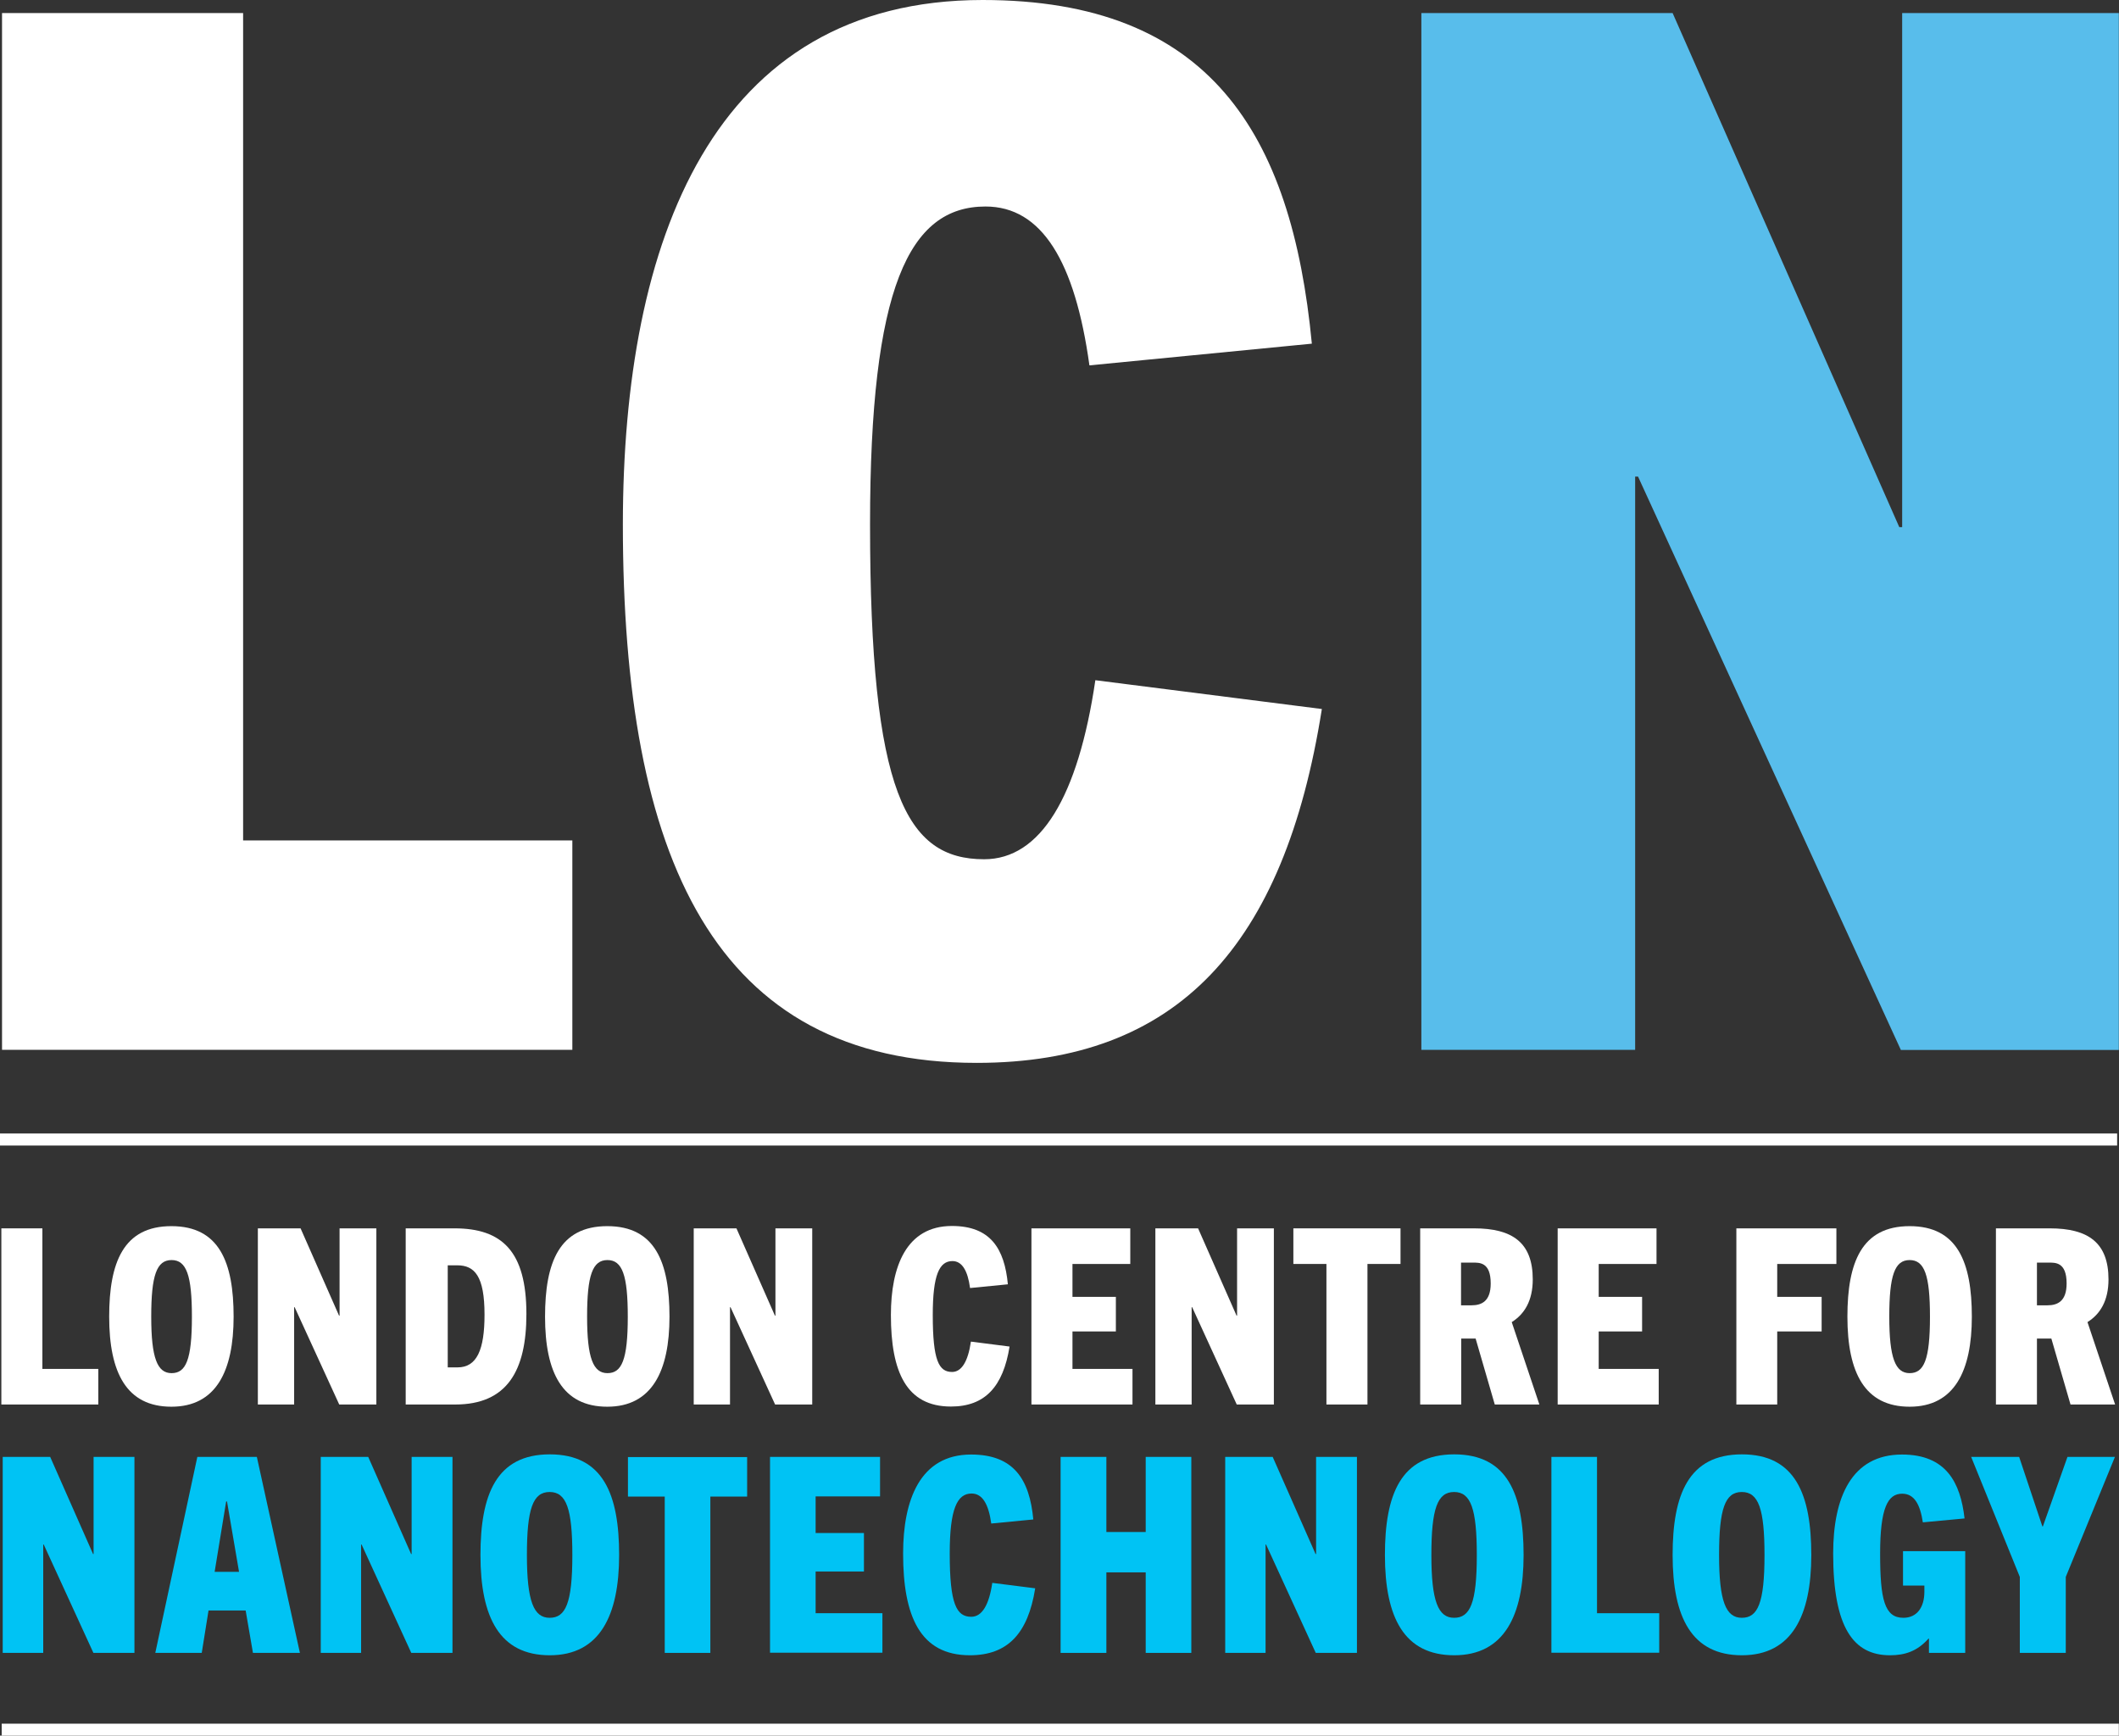
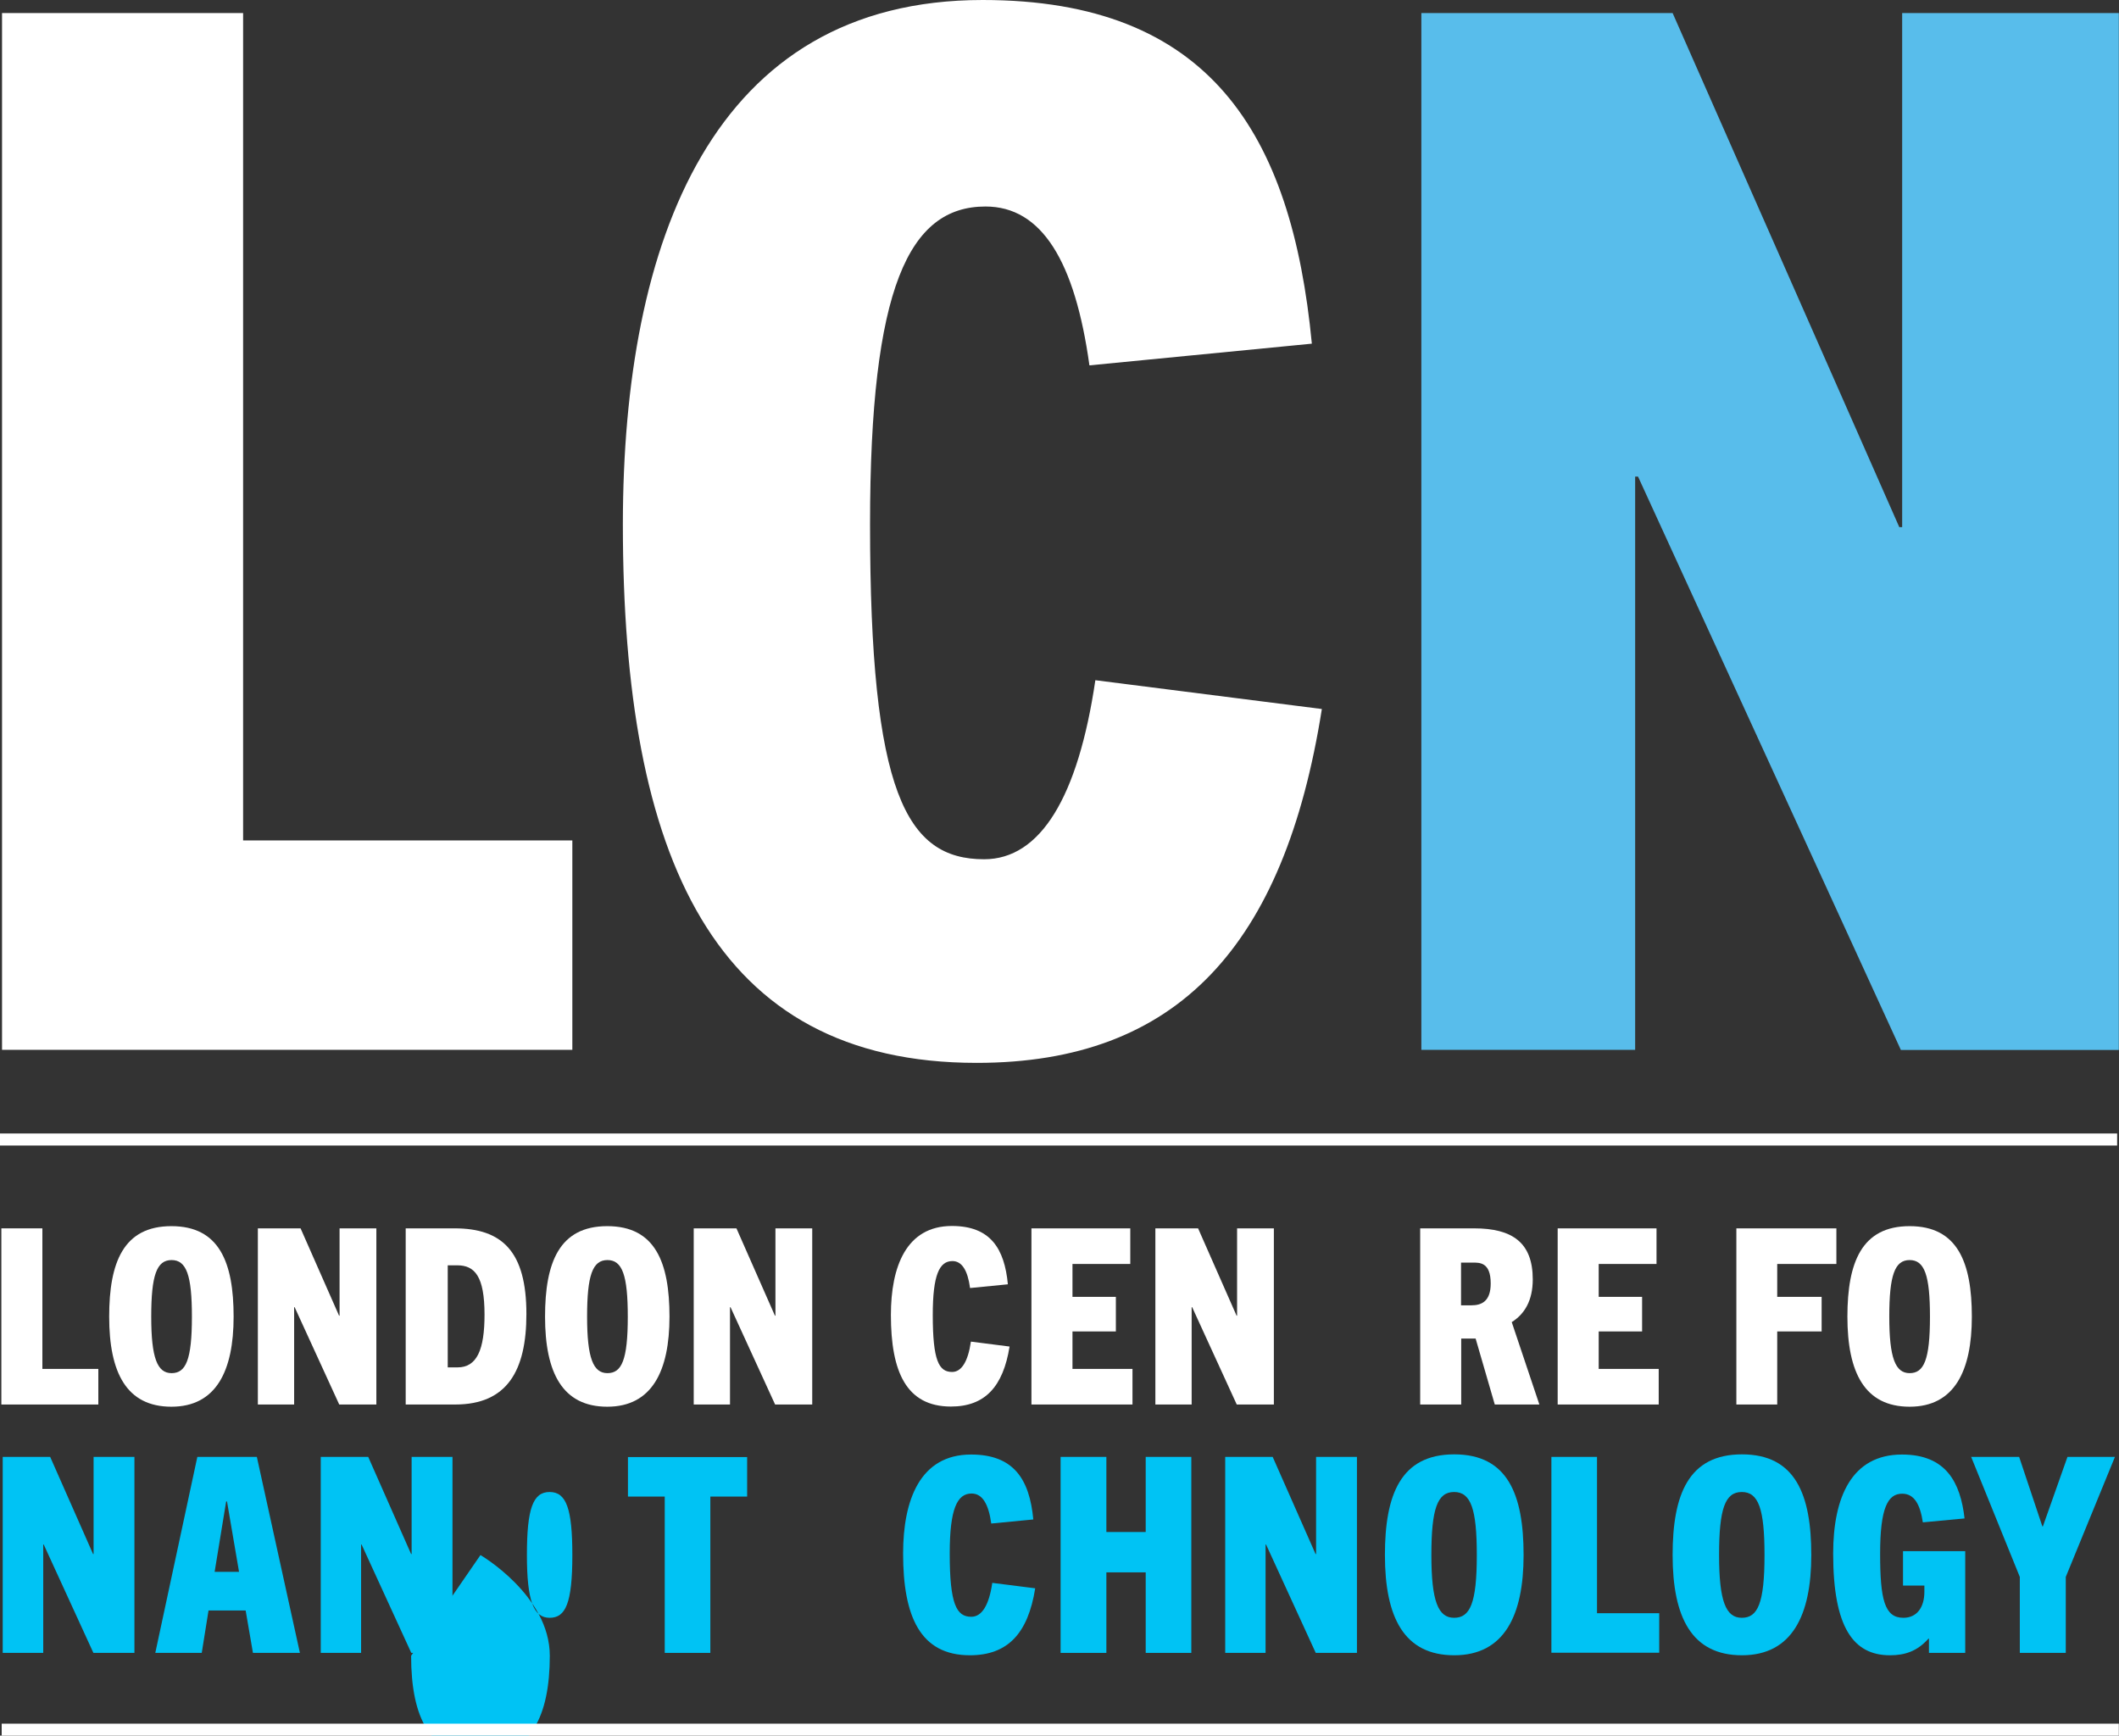
<svg xmlns="http://www.w3.org/2000/svg" id="Layer_2" viewBox="0 0 124.99 102.37">
  <rect x="0" y="0" width="124.99" height="102.37" fill="#333333" stroke="none" />
  <defs>
    <style>.cls-1{fill:#fff;}.cls-2{fill:#00c3f4;}.cls-3{fill:none;stroke:#fff;stroke-miterlimit:10;stroke-width:.71px;}.cls-4{fill:#58bdeb;}</style>
  </defs>
  <g id="layer">
    <path class="cls-1" d="M.12,61.92V.77h14.22v48.8h19.42v12.35H.12Z" />
    <path class="cls-1" d="M77.97,41.82c-2.21,13.97-8.52,20.87-20.36,20.87-15.5,0-20.87-12.09-20.87-31.77C36.75,14.22,42.03,0,57.96,0c13.37,0,18.23,7.84,19.42,20.27l-13.12,1.28c-.85-6.13-2.81-9.37-6.13-9.37-4.51,0-6.81,4.77-6.81,18.74,0,15.84,2.13,19.76,6.73,19.76,3.32,0,5.54-3.66,6.56-10.56l13.37,1.7Z" />
    <path class="cls-4" d="M112.12,61.92l-15.5-33.81h-.17v33.81h-12.61V.77h14.82l13.37,30.32h.17V.77h12.78v61.16h-12.86Z" />
    <path class="cls-1" d="M.08,82.84v-10.39h2.42v8.29h3.3v2.1H.08Z" />
    <path class="cls-1" d="M6.44,77.66c0-3.2.84-5.34,3.67-5.34s3.67,2.14,3.67,5.34-1.03,5.31-3.67,5.31-3.67-2-3.67-5.31ZM11.32,77.66c0-2.44-.32-3.34-1.2-3.34s-1.2.9-1.2,3.34.36,3.33,1.2,3.33,1.2-.77,1.2-3.33Z" />
    <path class="cls-1" d="M20.01,82.84l-2.63-5.74h-.03v5.74h-2.14v-10.39h2.52l2.27,5.15h.03v-5.15h2.17v10.39h-2.18Z" />
    <path class="cls-1" d="M23.93,82.84v-10.39h2.88c2.81,0,4.24,1.36,4.24,5.05,0,3.34-1.13,5.34-4.2,5.34h-2.92ZM26.99,80.65c1.14,0,1.59-1.04,1.59-3.11,0-2.27-.58-2.91-1.61-2.91h-.56v6.02h.58Z" />
    <path class="cls-1" d="M32.15,77.66c0-3.2.84-5.34,3.67-5.34s3.67,2.14,3.67,5.34-1.03,5.31-3.67,5.31-3.67-2-3.67-5.31ZM37.03,77.66c0-2.44-.32-3.34-1.2-3.34s-1.2.9-1.2,3.34.36,3.33,1.2,3.33,1.2-.77,1.2-3.33Z" />
    <path class="cls-1" d="M45.72,82.84l-2.63-5.74h-.03v5.74h-2.14v-10.39h2.52l2.27,5.15h.03v-5.15h2.17v10.39h-2.18Z" />
    <path class="cls-1" d="M59.55,79.42c-.38,2.37-1.45,3.54-3.46,3.54-2.63,0-3.54-2.05-3.54-5.4,0-2.84.9-5.25,3.6-5.25,2.27,0,3.1,1.33,3.3,3.44l-2.23.22c-.14-1.04-.48-1.59-1.04-1.59-.77,0-1.16.81-1.16,3.18,0,2.69.36,3.36,1.14,3.36.56,0,.94-.62,1.11-1.79l2.27.29Z" />
    <path class="cls-1" d="M60.84,82.84v-10.39h5.83v2.1h-3.41v1.94h2.56v2.04h-2.56v2.21h3.54v2.1h-5.96Z" />
    <path class="cls-1" d="M72.95,82.84l-2.63-5.74h-.03v5.74h-2.14v-10.39h2.52l2.27,5.15h.03v-5.15h2.17v10.39h-2.18Z" />
-     <path class="cls-1" d="M78.24,82.84v-8.29h-1.95v-2.1h6.32v2.1h-1.95v8.29h-2.42Z" />
    <path class="cls-1" d="M88.17,82.84l-1.13-3.89h-.85v3.89h-2.42v-10.39h3.18c2.27,0,3.46.85,3.46,3.01,0,1.26-.49,2.05-1.24,2.52l1.63,4.86h-2.63ZM86.79,76.99c.62,0,1.14-.25,1.14-1.29,0-1.27-.67-1.23-1.08-1.23h-.67v2.52h.61Z" />
    <path class="cls-1" d="M91.88,82.84v-10.39h5.83v2.1h-3.41v1.94h2.56v2.04h-2.56v2.21h3.54v2.1h-5.96Z" />
    <path class="cls-1" d="M102.42,82.84v-10.39h5.9v2.1h-3.49v1.94h2.62v2.04h-2.62v4.31h-2.42Z" />
    <path class="cls-1" d="M108.97,77.66c0-3.2.84-5.34,3.67-5.34s3.67,2.14,3.67,5.34-1.03,5.31-3.67,5.31-3.67-2-3.67-5.31ZM113.84,77.66c0-2.44-.32-3.34-1.2-3.34s-1.2.9-1.2,3.34.36,3.33,1.2,3.33,1.2-.77,1.2-3.33Z" />
-     <path class="cls-1" d="M122.13,82.84l-1.13-3.89h-.85v3.89h-2.42v-10.39h3.18c2.27,0,3.46.85,3.46,3.01,0,1.26-.49,2.05-1.24,2.52l1.63,4.86h-2.63ZM120.76,76.99c.62,0,1.14-.25,1.14-1.29,0-1.27-.67-1.23-1.08-1.23h-.67v2.52h.61Z" />
    <path class="cls-2" d="M5.51,97.49l-2.93-6.39h-.03v6.39H.16v-11.56h2.8l2.53,5.73h.03v-5.73h2.41v11.56h-2.43Z" />
    <path class="cls-2" d="M14.92,97.49l-.43-2.5h-2.19l-.4,2.5h-2.74l2.48-11.56h3.51l2.54,11.56h-2.77ZM12.67,92.71h1.43l-.71-4.15h-.05l-.68,4.15Z" />
    <path class="cls-2" d="M24.26,97.49l-2.93-6.39h-.03v6.39h-2.38v-11.56h2.8l2.53,5.73h.03v-5.73h2.41v11.56h-2.43Z" />
-     <path class="cls-2" d="M28.34,91.72c0-3.56.93-5.94,4.09-5.94s4.09,2.38,4.09,5.94-1.14,5.91-4.09,5.91-4.09-2.22-4.09-5.91ZM33.76,91.72c0-2.72-.35-3.72-1.34-3.72s-1.34,1-1.34,3.72.4,3.7,1.34,3.7,1.34-.85,1.34-3.7Z" />
+     <path class="cls-2" d="M28.34,91.72s4.09,2.38,4.09,5.94-1.14,5.91-4.09,5.91-4.09-2.22-4.09-5.91ZM33.76,91.72c0-2.72-.35-3.72-1.34-3.72s-1.34,1-1.34,3.72.4,3.7,1.34,3.7,1.34-.85,1.34-3.7Z" />
    <path class="cls-2" d="M39.21,97.49v-9.22h-2.17v-2.33h7.03v2.33h-2.17v9.22h-2.69Z" />
-     <path class="cls-2" d="M45.42,97.49v-11.56h6.49v2.33h-3.8v2.16h2.85v2.27h-2.85v2.46h3.94v2.33h-6.63Z" />
    <path class="cls-2" d="M61.06,93.69c-.42,2.64-1.61,3.94-3.85,3.94-2.93,0-3.94-2.29-3.94-6,0-3.16,1-5.84,4.01-5.84,2.53,0,3.45,1.48,3.67,3.83l-2.48.24c-.16-1.16-.53-1.77-1.16-1.77-.85,0-1.29.9-1.29,3.54,0,2.99.4,3.73,1.27,3.73.63,0,1.05-.69,1.24-2l2.53.32Z" />
    <path class="cls-2" d="M67.58,97.49v-4.75h-2.32v4.75h-2.7v-11.56h2.7v4.43h2.32v-4.43h2.69v11.56h-2.69Z" />
    <path class="cls-2" d="M77.61,97.49l-2.93-6.39h-.03v6.39h-2.38v-11.56h2.8l2.53,5.73h.03v-5.73h2.41v11.56h-2.43Z" />
    <path class="cls-2" d="M81.69,91.72c0-3.56.93-5.94,4.09-5.94s4.09,2.38,4.09,5.94-1.14,5.91-4.09,5.91-4.09-2.22-4.09-5.91ZM87.11,91.72c0-2.72-.35-3.72-1.34-3.72s-1.34,1-1.34,3.72.4,3.7,1.34,3.7,1.34-.85,1.34-3.7Z" />
    <path class="cls-2" d="M91.51,97.49v-11.56h2.69v9.22h3.67v2.33h-6.36Z" />
    <path class="cls-2" d="M98.66,91.72c0-3.56.93-5.94,4.09-5.94s4.09,2.38,4.09,5.94-1.14,5.91-4.09,5.91-4.09-2.22-4.09-5.91ZM104.08,91.72c0-2.72-.35-3.72-1.34-3.72s-1.34,1-1.34,3.72.4,3.7,1.34,3.7,1.34-.85,1.34-3.7Z" />
    <path class="cls-2" d="M113.78,97.49v-.84h-.03c-.66.74-1.38.98-2.27.98-2.16,0-3.35-1.64-3.35-6,0-3.32,1.09-5.84,4.06-5.84,2.61,0,3.45,1.66,3.69,3.77l-2.46.23c-.16-1.05-.5-1.69-1.22-1.69-.85,0-1.3.84-1.3,3.54s.26,3.78,1.37,3.78c.81,0,1.24-.63,1.24-1.53v-.37h-1.26v-2.03h3.67v6h-2.12Z" />
    <path class="cls-2" d="M119.14,97.49v-4.48l-2.87-7.08h2.83l1.37,4.1h.03l1.45-4.1h2.8l-2.9,7.08v4.48h-2.72Z" />
    <line class="cls-3" y1="67.21" x2="124.88" y2="67.21" />
    <line class="cls-3" x1=".1" y1="102.02" x2="124.98" y2="102.02" />
  </g>
</svg>